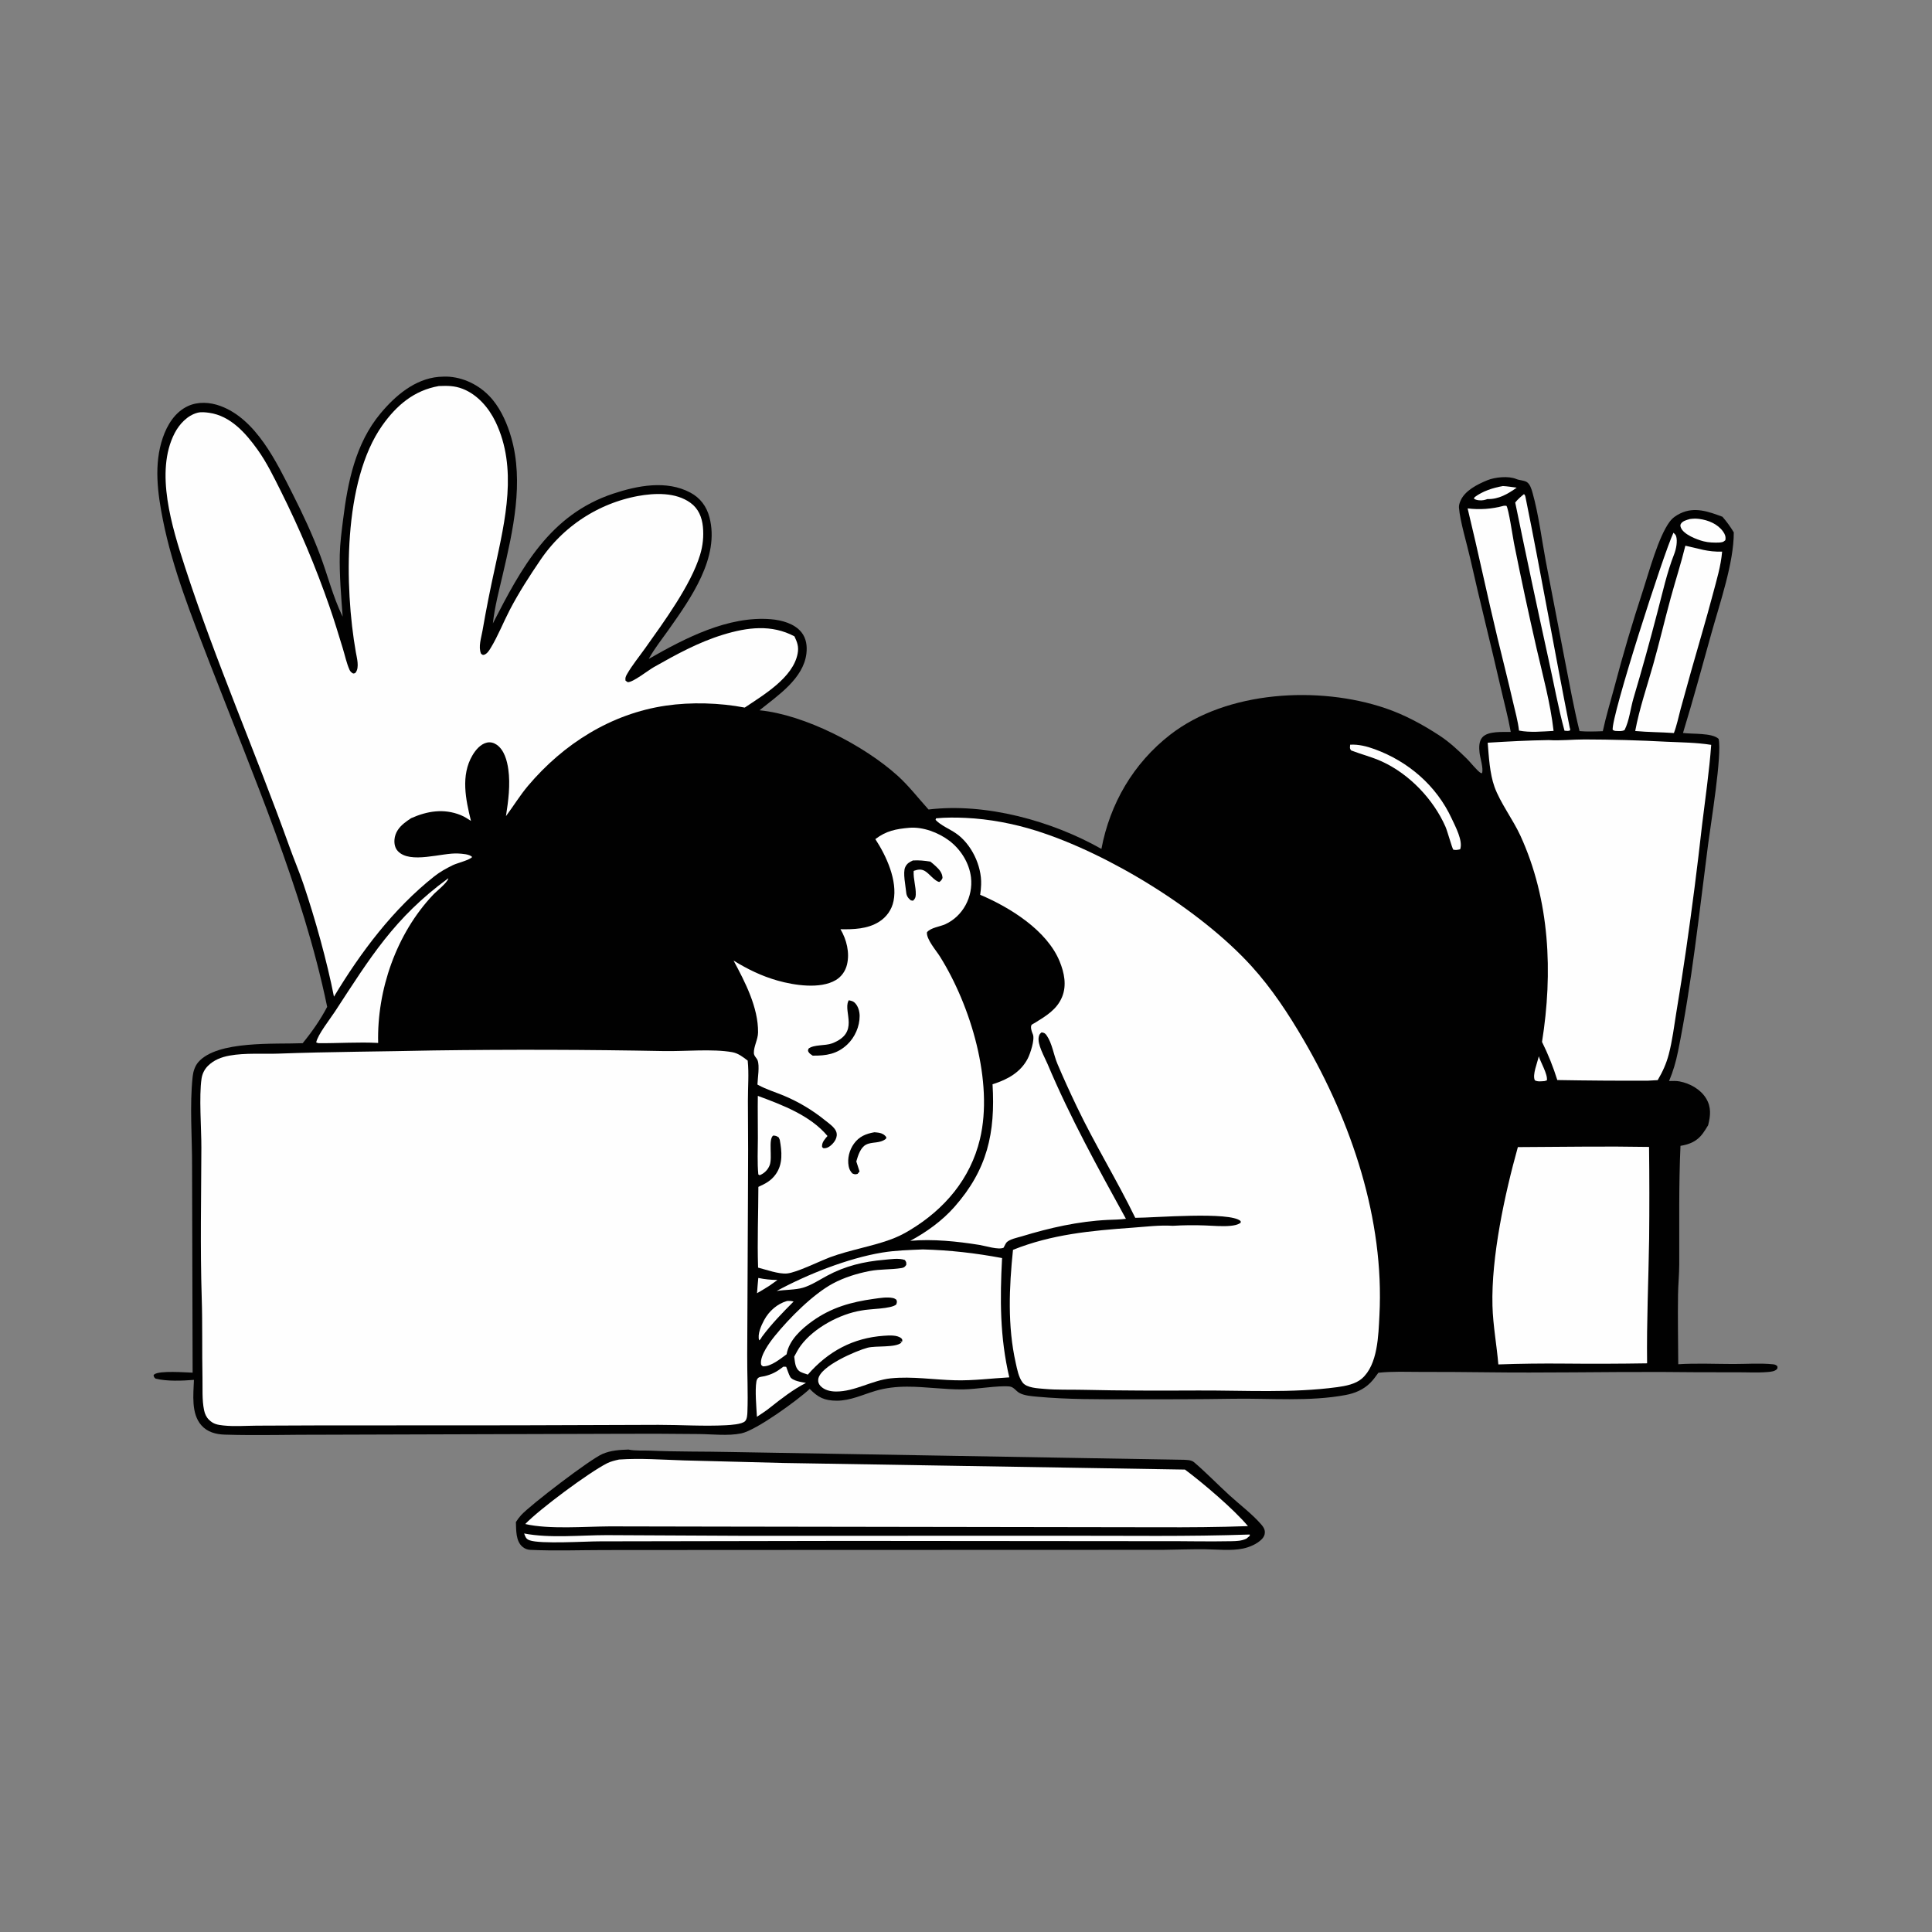
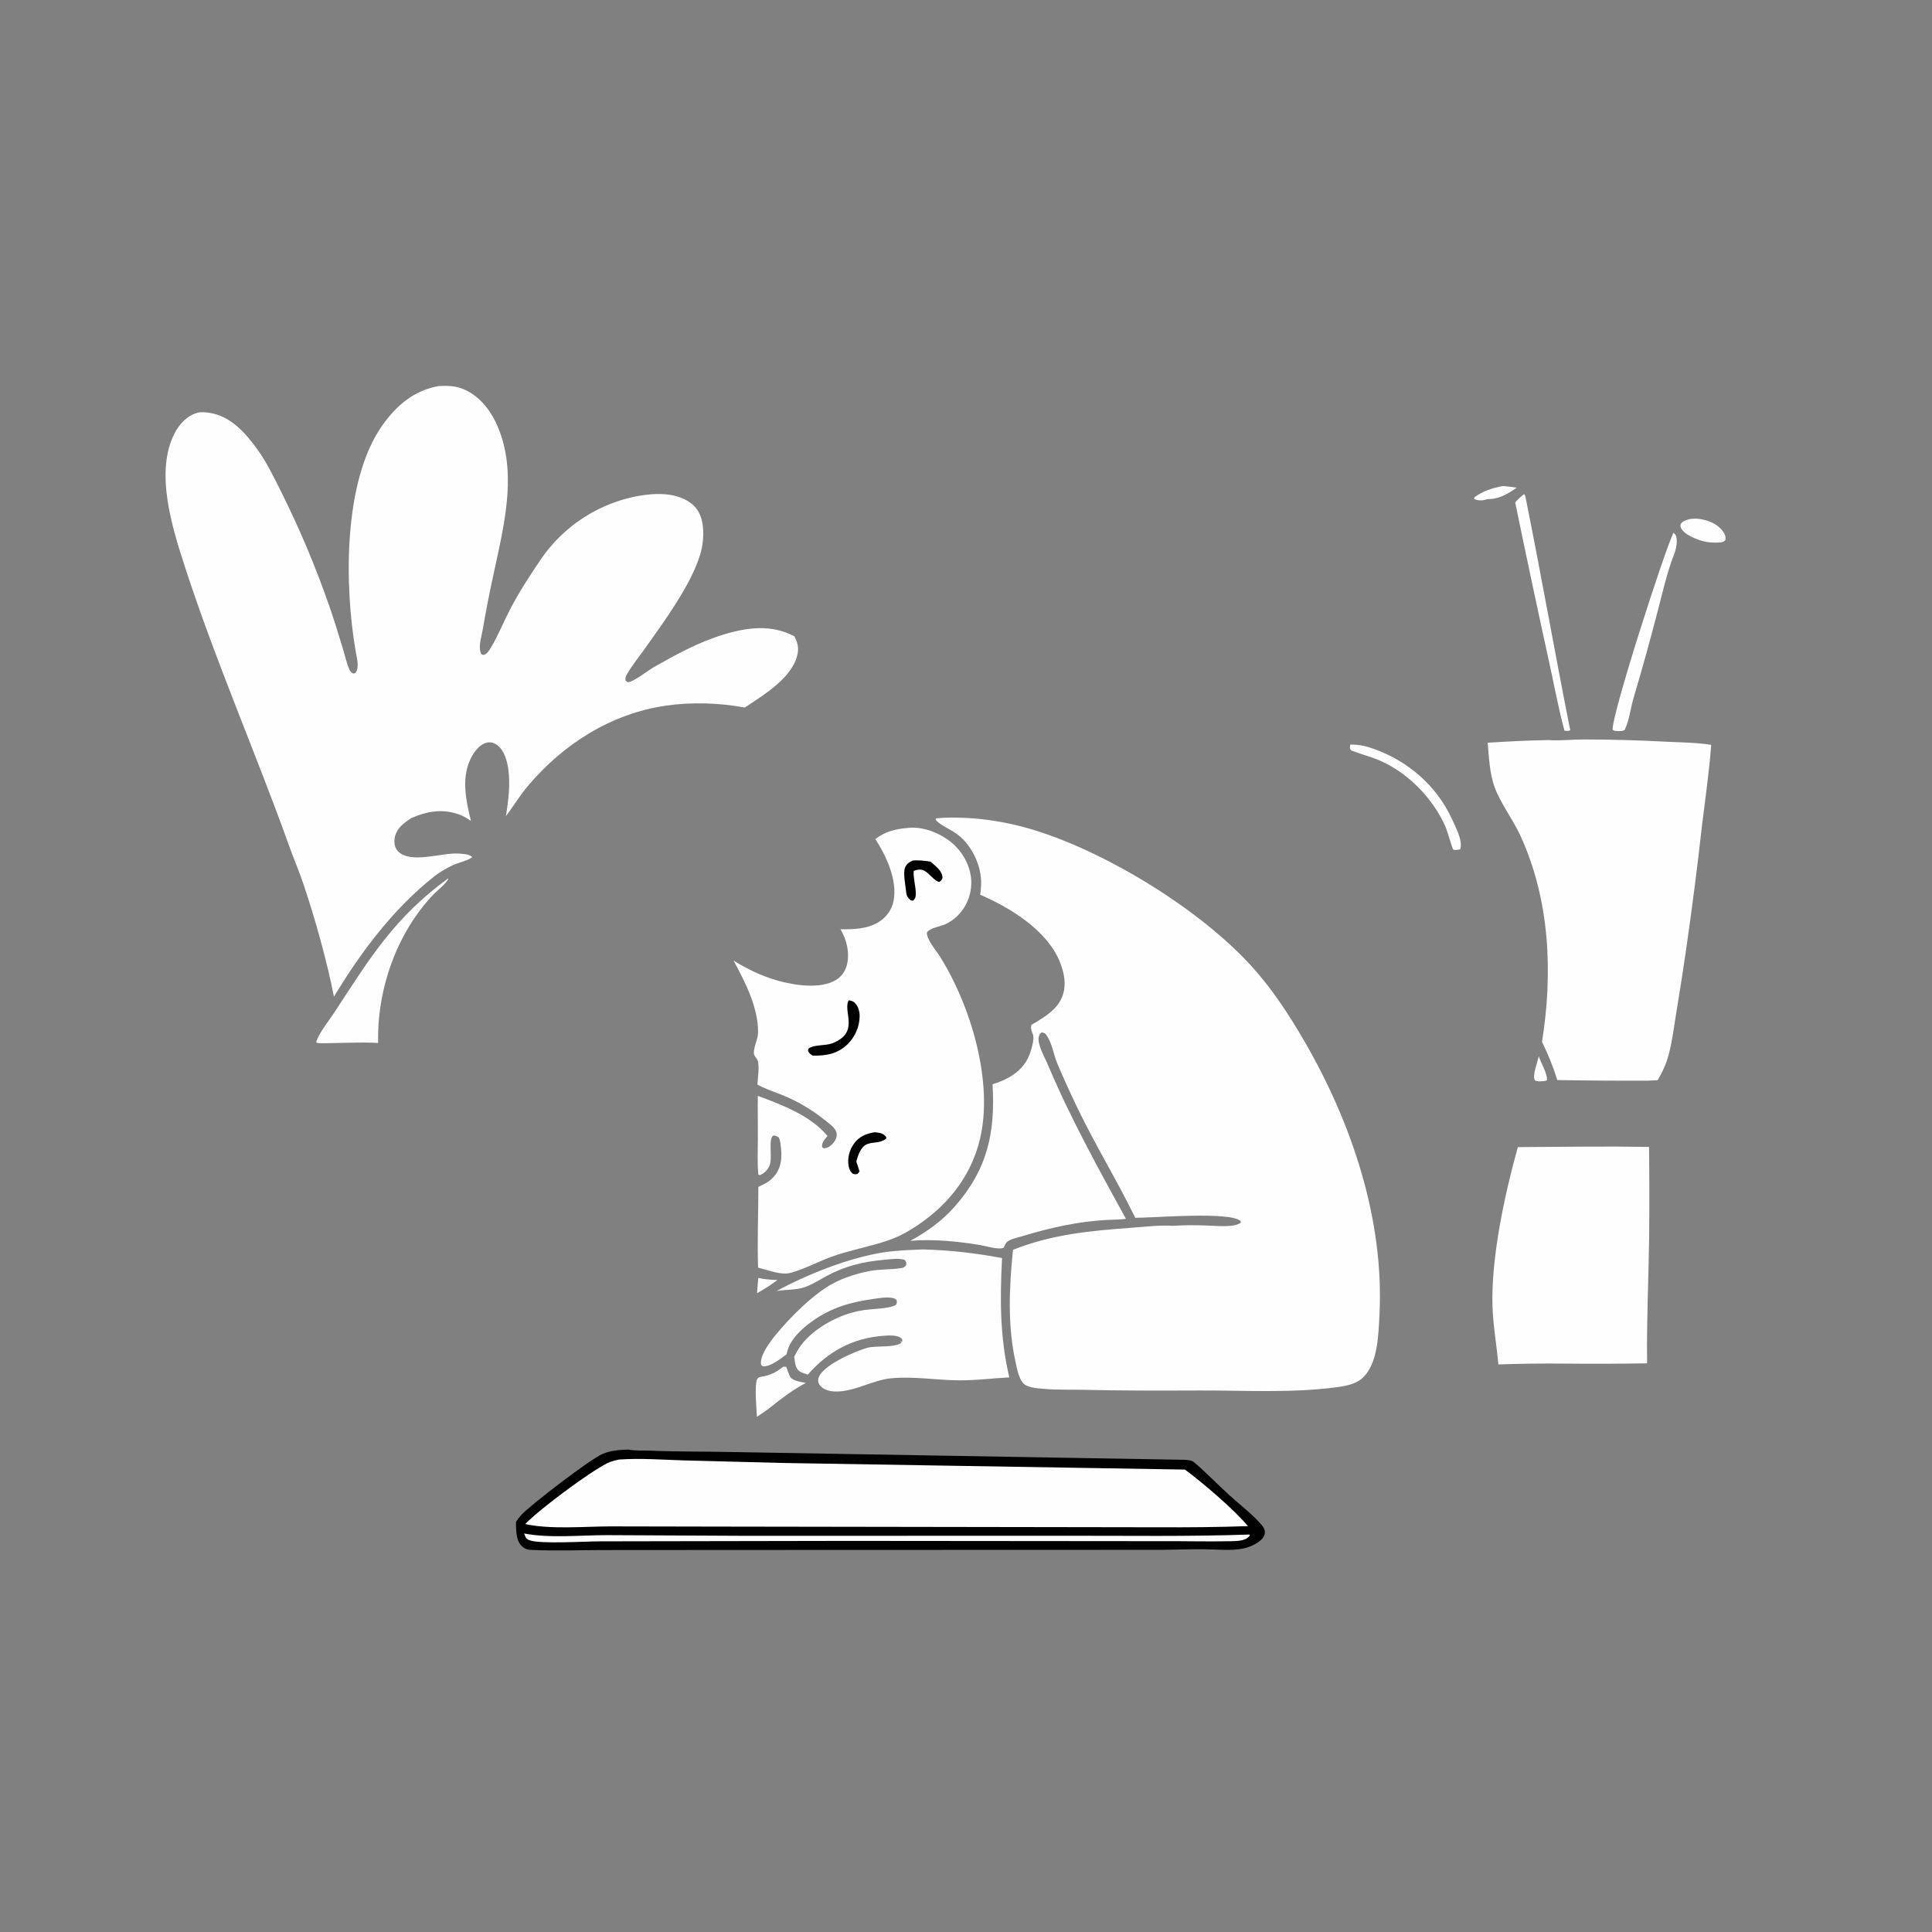
<svg xmlns="http://www.w3.org/2000/svg" width="1024" height="1024">
  <rect width="100%" height="100%" fill="#808080" stroke="none" />
-   <path fill="#010101" d="M232.465 199.75C234.388 199.619 236.326 199.522 238.249 199.683C247.241 200.438 255.581 205.109 261.241 212.039C265.82 217.646 268.975 224.958 270.96 231.867C277.755 255.507 271.916 281.186 266.48 304.495C264.486 313.043 262.186 321.675 261.236 330.418C276.332 300.993 291.405 272.768 325.072 261.626C337.947 257.365 353.247 254.365 365.888 261.086C371.14 263.879 374.498 268.398 376.01 274.114C381.651 295.438 366.006 317.296 354.366 333.802C350.937 338.665 347.054 343.509 344.16 348.699C344.062 348.875 343.967 349.054 343.871 349.231C362.968 338.283 385.969 326.309 408.649 328.207C414.341 328.684 421.083 330.494 424.778 335.112C427.347 338.323 427.885 342.397 427.415 346.378C425.841 359.703 412.198 368.676 402.549 376.467C426.473 378.779 458.056 395.129 475.801 411.19C481.725 416.552 486.783 423.141 492.144 429.054C522.423 425.411 557.407 435.036 583.772 449.943C588.319 425.864 600.72 404.574 620.211 389.424C650.325 366.018 699.009 363.397 734.273 375.363C744.46 378.82 753.995 383.994 762.982 389.868C768.306 393.347 773.054 397.818 777.586 402.26C779.243 403.883 783.103 408.77 784.84 409.694C785.045 409.803 785.3 409.752 785.531 409.782C786.304 407.008 784.531 401.965 784.191 398.93C783.894 396.286 783.796 392.919 785.688 390.787C788.743 387.344 796.536 388.056 800.733 387.933C799.297 379.919 797.114 371.91 795.298 363.965C790.111 341.273 784.348 318.749 779.259 296.029C777.586 288.559 773.791 276.105 773.282 269.017C773.196 267.817 773.591 266.67 774.038 265.571C776.276 260.063 783.119 256.673 788.345 254.532C792.406 252.869 799.602 252.167 803.648 253.881C805.331 254.595 807.545 254.562 809.054 255.385C810.897 256.391 811.744 259.251 812.269 261.128C815.518 272.748 817.049 285.35 819.259 297.229L829.434 350.093C831.875 362.574 834.144 375.146 837.181 387.499C841.31 387.864 845.381 387.699 849.515 387.546C851.222 379.651 853.543 372.015 855.645 364.228Q862.439 338.386 870.791 313.004C874.079 302.93 879.047 284.372 885.03 276.431C886.522 274.45 888.421 273.167 890.64 272.1C898.25 268.442 905.595 271.177 912.933 273.886C915.256 276.559 917.107 279.137 918.943 282.164C918.99 298.299 911.492 319.819 907.045 335.811C902.157 353.389 897.361 371.038 892.024 388.484C896.791 389.163 907.543 388.331 910.904 391.629C912.81 399.847 906.769 436.448 905.322 447.586C900.576 484.094 896.706 521.197 889.38 557.298C888.262 562.805 886.816 567.789 884.638 572.976C886.457 572.943 888.42 572.828 890.214 573.173C895.684 574.223 901.295 577.31 904.252 582.156C907.097 586.819 906.626 591.385 905.343 596.41C904.434 597.877 903.533 599.398 902.504 600.784C899.455 604.893 895.568 606.533 890.69 607.321C889.741 628.154 890.108 649.289 890.037 670.154C890.018 675.488 889.471 680.799 889.394 686.129C889.214 698.433 889.446 710.772 889.511 723.078C899.157 722.473 909.076 722.943 918.75 722.956C925.545 722.965 932.921 722.414 939.658 723.098C940.873 723.221 941.141 723.359 942.044 724.113C942.061 724.742 942.25 725.175 941.787 725.671C940.661 726.878 938.609 727.049 937.059 727.188C931.627 727.672 925.902 727.311 920.442 727.333Q900.483 727.392 880.525 727.172C849.48 727.084 818.359 727.743 787.328 727.335Q770.233 727.125 753.137 727.146C745.654 727.13 738.02 726.798 730.572 727.588C729.26 729.435 727.855 731.366 726.251 732.968C722.687 736.528 718.144 738.458 713.259 739.372C693.969 742.982 673.266 741.062 653.754 741.37C635.335 741.661 616.925 741.681 598.494 741.663C582.269 741.647 565.86 741.772 549.694 740.277C546.763 740.006 543.059 739.74 540.42 738.354C538.482 737.336 537.361 735.094 535.058 734.864C528.979 734.258 517.624 736.333 510.506 736.415C500.554 736.529 490.681 734.949 480.742 734.963C475.092 734.971 469.493 735.572 464.059 737.179C457.264 739.188 450.746 742.396 443.517 742.396C436.956 742.395 433.598 740.668 429.166 736.152C422.954 741.989 400.856 758.076 392.931 759.717C385.848 761.184 377.468 760.118 370.238 760.074Q347.668 759.806 325.097 759.953L171.867 760.425C154.297 760.34 136.582 760.946 119.035 760.38C114.399 760.231 109.869 759.02 106.704 755.418C101.239 749.202 102.503 739.043 102.795 731.363C96.399 731.861 88.748 732.193 82.497 730.729C81.655 729.914 81.623 730.095 81.391 728.841C81.517 728.713 81.626 728.567 81.769 728.458C84.593 726.317 98.182 727.432 102.095 727.54L101.805 618.332C101.861 602.629 100.452 586.192 102.114 570.606C102.399 567.933 103.321 565 105.113 562.942C115.183 551.378 145.75 553.542 160.423 552.92C165.232 547.054 169.906 540.384 173.409 533.643C166.853 502.014 156.99 471.561 145.913 441.259C134.829 410.938 122.562 380.964 110.91 350.846C101.502 326.526 91.505 301.412 86.389 275.783C83.533 261.478 81.455 246.162 86.271 232.065C88.623 225.18 92.72 218.463 99.548 215.267C104.943 212.742 111.234 213.145 116.728 215.144C135.754 222.066 146.572 244.932 155.121 261.831C160.513 272.491 165.563 283.264 169.758 294.455C173.649 304.837 176.515 316.313 181.329 326.246C181.423 326.438 181.52 326.628 181.616 326.82C180.831 316.094 179.857 304.777 180.086 294.044C180.217 287.903 181.066 281.666 181.818 275.573C184.29 255.549 188.397 235.068 201.657 219.144C209.459 209.774 219.821 200.881 232.465 199.75Z" />
-   <path fill="#FEFEFE" d="M229.967 556.756Q290.945 555.921 351.917 557.088C362.919 557.294 377.617 555.814 388.062 557.669C391.286 558.242 393.769 560.217 396.297 562.151C397.026 569.231 396.366 576.316 396.405 583.417Q396.615 609.448 396.426 635.48L396.038 718.01C395.973 728.079 396.525 738.315 396.144 748.354C396.09 749.788 395.988 752.21 394.875 753.282C393.17 754.922 387.233 755.278 384.848 755.404C372.999 756.027 360.867 755.194 348.984 755.204L274.125 755.448L168.124 755.501L136.049 755.628C130.253 755.674 124.171 756.148 118.42 755.532C115.27 755.195 113.109 754.808 110.797 752.535C109.317 751.079 108.577 749.402 108.159 747.386C107.022 741.905 107.43 735.948 107.318 730.363C107.034 716.171 107.365 701.951 106.916 687.773C106.079 661.307 106.657 634.742 106.73 608.271C106.759 598.089 105.404 580.968 106.846 571.565Q106.988 570.64 107.273 569.748Q107.558 568.857 107.978 568.02Q108.398 567.183 108.943 566.423Q109.488 565.662 110.145 564.995C113.265 561.846 117.304 560.285 121.59 559.505C130.091 557.956 139.069 558.752 147.675 558.435C175.09 557.428 202.54 557.364 229.967 556.756Z" />
  <path fill="#FEFEFE" d="M496.133 433.728C501.285 433.217 506.737 433.262 511.905 433.505C524.326 434.089 537.206 436.525 549.065 440.252C587.642 452.375 636.247 482.269 663.324 512.085C674.119 523.972 682.944 537.426 691.003 551.254C716.343 594.734 733.786 646.357 731.128 697.167C730.577 707.698 730.309 723.289 721.825 730.671C718.444 733.612 713.148 734.621 708.809 735.209C684.713 738.474 659.494 736.887 635.225 736.989C614.788 737.075 594.424 737.105 573.996 736.627C567.147 736.466 560.364 736.757 553.521 736.137C550.181 735.835 544.203 735.666 542.007 732.768C539.841 729.91 539.123 725.773 538.35 722.34C533.956 702.819 534.863 682.21 536.908 662.439C557.552 654.18 578.253 652.291 600.221 650.703C607.27 650.193 614.558 649.259 621.621 649.7Q630.163 649.188 638.715 649.515C643.128 649.653 647.806 650.15 652.194 649.713C654.096 649.524 656.029 649.205 657.6 648.061L657.574 647.226C652.24 641.946 611.319 645.506 601.709 645.465C592 625.498 580.289 606.551 570.712 586.498C567.146 579.031 563.649 571.435 560.435 563.809C558.452 559.101 557.684 553.083 554.819 548.9C553.963 547.649 553.536 547.432 552.073 547.175C551.149 547.944 550.875 548.24 550.583 549.488C549.66 553.446 553.629 560.16 555.198 563.887C567.164 592.297 581.941 619.003 596.766 645.992C593.582 646.438 590.317 646.42 587.106 646.576C571.427 647.339 556.409 650.773 541.459 655.318C539.231 655.995 534.674 656.83 533.278 658.789C532.948 659.252 532.625 659.968 532.35 660.484L531.912 661.323C529.139 662.576 522.449 660.366 519.13 659.835C507.203 657.928 494.516 656.614 482.459 657.657C491.023 653.076 499.4 647.022 505.845 639.718C523.342 619.889 527.599 600.49 526.07 574.673C526.255 574.618 526.44 574.569 526.623 574.51C534.12 572.1 540.994 568.298 544.732 561.037C546.039 558.499 548.527 551.139 547.487 548.309C547.375 548.004 547.237 547.71 547.123 547.406C546.717 546.325 546.072 544.313 546.755 543.214C546.89 542.996 548.298 542.268 548.545 542.116C554.454 538.467 560.225 535.042 562.956 528.326C565.451 522.19 564.074 515.562 561.665 509.642C554.945 493.125 535.341 480.958 519.508 474.253C519.798 472.451 519.952 470.664 520.02 468.841C520.388 458.892 514.904 447.303 506.546 441.599C503.193 439.311 498.618 437.484 495.871 434.549L496.133 433.728Z" />
  <path fill="#FEFEFE" d="M232.581 204.613C237.09 204.417 240.928 204.415 245.226 206.091C253.095 209.159 259.095 216.179 262.669 223.63C274.411 248.103 267.761 275.685 262.334 300.89Q258.645 317.469 255.749 334.204C255.1 338.009 253.4 342.813 254.963 346.488C255.546 346.878 255.752 347.269 256.493 347.066C258.156 346.611 259.293 344.736 260.135 343.348C263.933 337.095 266.764 329.86 270.153 323.338C274.882 314.235 280.681 305.231 286.459 296.758Q287.013 295.939 287.587 295.133Q288.161 294.328 288.754 293.537Q289.348 292.746 289.961 291.97Q290.574 291.194 291.206 290.434Q291.838 289.673 292.489 288.928Q293.139 288.184 293.808 287.455Q294.477 286.727 295.164 286.015Q295.85 285.303 296.554 284.609Q297.258 283.914 297.979 283.237Q298.7 282.56 299.437 281.901Q300.175 281.243 300.928 280.602Q301.682 279.962 302.451 279.34Q303.22 278.718 304.004 278.116Q304.788 277.513 305.587 276.93Q306.386 276.347 307.199 275.784Q308.012 275.221 308.839 274.679Q309.666 274.136 310.505 273.614Q311.345 273.092 312.198 272.59Q313.05 272.089 313.915 271.609Q314.779 271.129 315.656 270.671Q316.532 270.212 317.419 269.775Q318.306 269.339 319.204 268.924Q320.102 268.509 321.01 268.117Q321.917 267.725 322.835 267.355Q323.752 266.985 324.678 266.638Q325.604 266.291 326.538 265.967Q327.472 265.643 328.414 265.342Q329.356 265.041 330.306 264.763Q331.255 264.486 332.211 264.232Q333.166 263.978 334.128 263.748Q335.09 263.517 336.057 263.311Q337.024 263.104 337.996 262.922C347.077 261.27 358.121 260.825 365.975 266.514C370.185 269.564 372.041 274.12 372.55 279.167Q372.735 281.052 372.733 282.946Q372.73 284.84 372.54 286.724Q372.35 288.609 371.974 290.465Q371.598 292.321 371.04 294.131C366.19 310.112 351.767 329.758 341.907 343.627C338.726 348.102 335.027 352.611 332.306 357.358C331.605 358.58 331.316 359.364 331.533 360.745L332.663 361.552C335.299 361.836 343.471 355.331 346.576 353.573C358.423 346.866 370.228 340.378 383.323 336.376C396.092 332.474 408.944 330.815 421.071 337.278C422.597 340.495 423.449 342.817 422.756 346.45C420.32 359.225 404.567 368.402 394.728 375.035C381.494 372.491 366.258 372.044 352.908 374.006C323.872 378.276 298.656 394.267 279.885 416.469C275.623 421.51 272.126 427.283 268.168 432.575C269.43 424.437 270.569 415.955 269.409 407.734C268.762 403.146 267.279 397.523 263.267 394.729C261.751 393.673 259.949 393.187 258.116 393.587C254.73 394.326 252.11 397.463 250.431 400.302C244.093 411.023 246.847 423.792 249.615 435.09C247.897 433.979 246.151 432.824 244.248 432.052C235.232 428.393 226.492 429.843 217.878 433.664C216.633 434.496 215.396 435.349 214.229 436.287C211.459 438.514 209.367 441.375 209.078 445.005C208.906 447.16 209.319 449.412 210.819 451.05C217.287 458.117 234.218 451.872 242.794 452.375C244.863 452.496 248.844 452.676 250.237 454.218C249.122 455.811 242.231 457.47 240.083 458.52C236.56 460.242 233.249 462.054 230.171 464.49C208.414 481.717 191.247 504.609 177.002 528.259C173.276 509.318 167.008 486.87 160.815 468.543C158.591 461.961 155.836 455.556 153.492 449.012C135.654 399.204 114.33 350.685 97.982 300.341C91.279 279.7 81.897 250.111 92.593 229.533C95.059 224.789 99.328 220.184 104.664 218.771C106.587 218.262 108.966 218.521 110.932 218.803C122.186 220.417 130.217 229.548 136.476 238.276C141.404 245.148 145.064 252.757 148.841 260.292Q156.274 275.156 162.728 290.472Q169.182 305.787 174.629 321.488C177.171 328.811 179.449 336.337 181.716 343.75C182.822 347.367 183.681 351.462 185.204 354.91C185.665 355.953 186.232 356.443 187.201 356.992C188.079 356.8 188.097 356.99 188.541 356.399C190.556 353.715 189.131 348.672 188.603 345.672C182.511 311.036 181.688 255.047 202.647 225.465C210.208 214.793 219.475 206.912 232.581 204.613Z" />
  <path fill="#FEFEFE" d="M481.934 438.744C489.214 438.151 497.422 441.281 503.153 445.614C509.236 450.212 513.761 457.427 514.646 465.058C515.828 475.243 510.439 485.538 501.075 489.84C498.166 491.176 493.285 491.647 491.307 494.132C490.904 497.758 496.165 503.747 498.174 506.95C514.548 533.068 526.657 573.415 519.395 603.752C514.345 624.846 500.628 640.93 482.242 652.006Q477.164 655.134 471.546 657.137C461.32 660.792 450.492 662.513 440.205 666.274C434.385 668.402 422.361 674.489 417.134 674.968C412.713 675.374 406.166 672.969 401.806 671.871C401.326 657.675 401.934 643.291 401.954 629.069C405.728 627.349 408.726 625.825 411.207 622.312C415.054 616.864 414.412 610.305 413.292 604.124L412.731 602.85C411.626 602.12 411.098 601.903 409.769 601.879C407.093 604.016 409.539 613.563 407.915 617.647C406.933 620.117 405.092 621.901 402.651 622.895L401.926 622.488C401.326 616.203 401.667 609.587 401.69 603.272C401.717 595.792 401.544 588.317 401.667 580.837C414.539 585.602 429.566 591.239 438.592 602.101C437.338 603.585 435.747 605.242 435.705 607.298C435.688 608.153 435.705 607.903 436.36 608.559C437.009 608.586 437.155 608.627 437.861 608.47C439.834 608.031 441.956 605.799 442.836 604.064C443.534 602.687 443.744 601.162 443.176 599.692C442.308 597.445 439.244 595.336 437.409 593.871Q434.893 591.825 432.235 589.966Q429.578 588.107 426.793 586.445Q424.008 584.783 421.11 583.327Q418.212 581.871 415.216 580.628C410.81 578.813 406.119 577.391 401.936 575.104C401.774 575.015 401.615 574.923 401.455 574.832C401.569 571.542 402.7 564.989 401.544 562.017C401.016 560.657 399.613 559.746 399.565 558.144C399.46 554.628 401.751 550.935 401.789 547.198C401.922 533.992 394.93 520.512 388.804 509.129C396.369 513.754 403.567 517.296 412.125 519.731C420.841 522.211 434.751 524.388 442.995 519.458C446.043 517.635 448.098 514.678 448.926 511.241C450.446 504.934 448.709 497.989 445.477 492.511C452.41 492.637 459.751 492.413 465.837 488.622C469.843 486.127 472.653 482.209 473.59 477.57C475.792 466.663 469.756 453.623 463.95 444.749C469.722 440.35 474.857 439.37 481.934 438.744Z" />
  <path fill="#010101" d="M449.842 530.167C450.916 530.387 452.011 530.562 452.861 531.322C454.789 533.045 455.617 535.972 455.627 538.478C455.649 544.042 453.115 549.781 449.095 553.594C443.707 558.707 437.829 559.604 430.736 559.508C429.834 558.894 428.915 558.385 428.418 557.372C428.092 556.708 428.358 556.424 428.56 555.774C431.423 553.539 437.386 554.382 441.009 553.004C455.733 547.401 446.92 536.53 449.629 530.615C449.698 530.465 449.771 530.316 449.842 530.167Z" />
  <path fill="#010101" d="M483.842 456.066C487.115 455.869 489.906 456.161 493.13 456.675C494.028 457.407 494.928 458.141 495.78 458.926C497.773 460.762 499.42 462.528 499.564 465.324C499.041 466.489 498.884 466.7 497.869 467.472C495.338 467.043 492.492 462.887 490.081 461.579C488.247 460.583 486.589 460.8 484.691 461.453C484.549 461.502 484.407 461.555 484.265 461.606C484.009 465.927 485.529 469.974 485.376 474.171C485.321 475.649 484.998 476.44 483.899 477.401L482.749 477.206C481.24 475.933 480.475 474.893 480.293 472.869C479.995 469.553 478.466 462.541 479.763 459.663C480.668 457.655 481.955 456.972 483.842 456.066Z" />
  <path fill="#010101" d="M463.443 600.124C464.244 600.185 465.056 600.246 465.849 600.382C467.53 600.671 468.87 601.406 469.809 602.818L469.542 603.603C466.197 606.245 462.297 604.994 459.008 606.701C456.023 608.252 454.757 612.545 453.86 615.582L455.577 620.904L454.518 622.189C453.145 622.511 453.057 622.475 451.745 621.942C450.65 620.708 450.126 619.748 449.81 618.114C449.017 614.014 450.182 609.525 452.621 606.162C455.386 602.353 458.955 600.903 463.443 600.124Z" />
  <path fill="#FEFEFE" d="M820.798 392.262C827.109 392.656 833.476 391.924 839.802 391.924Q861.543 391.972 883.254 393.13C891.205 393.501 899.088 393.537 906.974 394.788C905.933 408.974 903.839 423.109 902.133 437.228Q898.454 470.198 893.709 503.032Q891.281 519.85 888.487 536.612C887.304 543.978 886.375 551.57 884.486 558.787C883.168 563.818 881.242 568.019 878.613 572.498L873.381 572.781Q849.392 572.871 825.407 572.451C823.286 565.635 820.487 558.621 817.303 552.231C823.133 515.636 821.509 476.959 805.792 442.812C801.889 434.333 795.074 425.353 792.098 416.996C789.572 409.901 789.123 401.147 788.511 393.655C799.322 392.991 809.96 392.415 820.798 392.262Z" />
  <path fill="#FEFEFE" d="M839.185 607.745Q856.61 607.606 874.033 607.897Q874.32 632.198 874.076 656.499C873.744 678.535 872.708 700.555 872.995 722.596Q851.061 722.958 829.125 722.738Q811.634 722.567 794.153 723.179C793.275 712.757 791.323 702.579 791.038 692.071C790.335 666.19 797.532 632.952 804.498 607.987L839.185 607.745Z" />
  <path fill="#FEFEFE" d="M489.135 662.223C503.476 662.6 517.026 664.157 531.116 666.798C529.966 688.497 529.934 708.719 534.944 730.031C525.354 730.573 516.079 731.799 506.437 731.581C495.094 731.324 483.471 729.394 472.134 730.546C462.314 731.545 452.995 737.601 443.113 737.536C440.161 737.517 436.986 736.834 434.885 734.61C433.965 733.637 433.525 732.484 433.672 731.125C434.432 724.084 454.009 715.875 459.759 714.339C464.285 713.13 474.685 714.448 477.804 711.588L477.006 710.686L478.045 711.243C478.089 711.155 478.161 711.076 478.177 710.979C478.288 710.307 478.286 709.849 477.765 709.382C475.618 707.456 471.221 707.792 468.5 707.98C452.051 709.119 438.895 716.294 428.162 728.577C426.726 728 424.636 727.587 423.461 726.58C421.36 724.777 421.334 721.608 420.95 719.039C422.036 717.025 423.106 714.94 424.477 713.104C431.459 703.748 445.174 696.422 456.57 694.597C461.069 693.643 472.352 693.809 475.041 691.388C475.408 690.152 475.549 690.044 475.084 688.866C474.52 688.456 473.999 688.144 473.307 687.992C470.164 687.299 466.241 687.997 463.101 688.429C451.133 690.073 440.717 693.01 430.717 700.116C424.794 704.325 418.163 710.323 416.915 717.809C413.561 720.212 408.607 724.407 404.319 724.168C403.76 723.712 403.439 723.675 403.347 722.898C402.812 718.361 407.989 711.387 410.737 708.001C418.268 698.726 430.848 685.971 441.488 680.265C447.426 677.08 454.324 674.941 460.923 673.675C466.53 672.599 472.172 672.998 477.715 672.111C479.142 671.883 479.509 671.578 480.335 670.426C480.391 669.019 480.397 668.977 479.591 667.826C476.322 666.67 471.973 667.436 468.55 667.731C457.721 668.663 448.004 670.998 438.377 676.166C434.34 678.332 430.028 681.196 425.63 682.505C421.467 683.744 416.047 683.51 411.636 684.256C427.77 675.478 449.405 666.885 467.573 663.886C474.696 662.711 481.935 662.543 489.135 662.223Z" />
-   <path fill="#FEFEFE" d="M796.922 268.104C797.502 267.969 797.861 268.037 798.443 268.113C799.568 269.451 801.795 284.549 802.439 287.856Q808.048 315.915 814.444 343.805C817.742 358.071 821.797 372.862 823.428 387.397C817.419 387.703 811.047 388.372 805.107 387.219C804.522 382.086 803.037 376.91 801.882 371.877C799.322 360.716 796.479 349.636 793.793 338.507C788.252 315.544 783.442 292.41 777.87 269.465Q780.256 269.761 782.66 269.824Q785.064 269.887 787.463 269.716Q789.861 269.544 792.232 269.141Q794.602 268.737 796.922 268.104Z" />
-   <path fill="#FEFEFE" d="M893.279 289.234C900.524 290.775 905.019 292.593 912.76 292.377C912.123 300.022 909.797 307.545 907.849 314.94C904.245 328.619 900.152 342.118 896.332 355.733Q893.483 365.788 890.743 375.874C889.627 380.078 888.751 384.462 887.2 388.528C880.369 388.035 873.521 388.091 866.696 387.447C868.921 375.547 872.876 364.081 876.168 352.457C879.506 340.668 882.28 328.747 885.505 316.937C888.036 307.669 890.997 298.586 893.279 289.234Z" />
  <path fill="#FEFEFE" d="M237.484 465.586L237.634 465.689C236.609 468.341 231.604 472.095 229.517 474.304C210.075 494.879 199.736 524.67 200.432 552.78C190.014 552.216 179.339 552.999 168.875 552.908C168.423 552.864 168.02 552.66 167.598 552.497C168.348 548.476 174.967 540.07 177.526 536.157C196.322 507.415 208.942 486.502 237.484 465.586Z" />
  <path fill="#FEFEFE" d="M886.954 282.373C887.523 282.891 888.108 283.376 888.361 284.136C889.237 286.776 888.38 291.071 887.371 293.63C883.484 303.487 881.173 314.271 878.455 324.507Q872.513 347.416 865.772 370.102C864.192 375.501 863.562 381.954 861.053 386.95C859.546 387.741 857.655 387.456 855.99 387.398C855.624 387.327 855.105 387.021 854.76 386.861C853.847 379.987 881.801 293.156 886.954 282.373Z" />
  <path fill="#FEFEFE" d="M807.749 261.885C808.239 262.402 808.392 262.718 808.535 263.424C816.792 304.163 823.918 345.147 832.037 385.923L831.849 385.412C832.177 385.946 832.173 386.385 832.251 386.996C831.481 387.667 830.222 387.327 829.213 387.288C825.863 375.006 823.574 362.128 820.804 349.681Q811.671 308.069 803.094 266.338C804.498 264.607 806.014 263.277 807.749 261.885Z" />
  <path fill="#FEFEFE" d="M715.61 394.705C720.047 394.435 724.468 395.572 728.617 397.087C746.451 403.599 761.352 416.432 769.403 433.796C771.359 438.015 775.527 445.691 773.917 450.141C772.545 450.438 771.681 450.639 770.276 450.35C769.554 449.339 767.204 440.606 766.127 438.159C759.723 423.606 747.004 410.294 732.497 403.638C727.173 401.195 721.598 399.854 716.167 397.755C715.201 396.652 715.545 396.101 715.61 394.705Z" />
  <path fill="#FEFEFE" d="M415.148 724.391C415.656 724.315 416.193 724.41 416.704 724.449C417.396 726.156 417.929 728.157 418.817 729.767C419.986 731.885 424.883 732.56 427.17 732.959C420.317 736.509 414.312 741.167 408.288 745.937C406.131 747.763 403.527 749.314 401.188 750.92C400.907 745.938 400.101 736.977 400.899 732.288C401.047 731.418 401.381 730.565 402.189 730.086C402.779 729.736 404.494 729.577 405.209 729.403C408.98 728.486 411.518 727.174 414.557 724.849L415.148 724.391Z" />
  <path fill="#FEFEFE" d="M895.635 275.107C897.289 274.86 898.872 274.814 900.534 275.028C905.379 275.653 910.382 277.666 913.299 281.782C914.338 283.248 914.799 284.555 914.466 286.323C913.224 287.478 912.763 287.359 911.123 287.571C908.318 287.637 905.751 287.6 902.997 286.92C899.372 286.027 892.318 283.263 890.912 279.673C890.692 279.111 890.499 278.441 890.779 277.865C891.624 276.126 893.953 275.609 895.635 275.107Z" />
-   <path fill="#FEFEFE" d="M417.158 689.542C418.466 689.455 419.339 689.497 420.633 689.836C414.947 695.523 408.834 701.815 404.048 708.275L403.722 708.724C403.344 709.525 403.075 709.879 402.362 710.406C401.361 707.171 403.469 702.533 405.011 699.676C407.585 694.905 411.905 691.071 417.158 689.542Z" />
  <path fill="#FEFEFE" d="M796.553 257.617C798.996 257.732 801.456 258.163 803.883 258.481C799.192 261.787 794.318 264.698 788.377 264.516C787.748 264.728 787.102 264.943 786.451 265.071C784.878 265.381 782.507 265.234 781.199 264.299L781.6 263.481C785.993 260.222 791.241 258.589 796.553 257.617Z" />
  <path fill="#FEFEFE" d="M815.579 559.85C816.595 563.092 820.421 569.476 819.874 572.631L818.625 572.988C816.931 573.091 815.065 573.434 813.52 572.608C812.035 569.811 814.924 563.107 815.579 559.85Z" />
  <path fill="#FEFEFE" d="M401.917 677.34C405.376 678.051 408.535 678.353 412.062 678.434L407.883 681.411C405.729 682.839 403.46 684.114 401.238 685.434Q401.515 681.382 401.917 677.34Z" />
  <path fill="#010101" d="M333.092 768.296C336.669 769.061 341.033 768.708 344.754 768.872C358.985 769.498 373.209 769.273 387.442 769.596L626.996 773.721C628.887 773.767 631.391 773.75 632.878 775.018C639.341 780.531 645.413 786.839 651.709 792.588C657.165 797.569 663.534 802.329 668.375 807.869C669.46 809.11 670.374 810.376 670.4 812.092C670.422 813.528 669.801 814.726 668.832 815.741C666.365 818.324 662.277 820.047 658.833 820.765C652.518 822.082 644.862 821.186 638.434 821.139C631.082 821.086 623.726 821.347 616.375 821.441L392.875 821.515L320.009 821.565C307.083 821.577 293.978 822.071 281.079 821.458C279.437 821.38 278.125 820.843 276.878 819.784C273.323 816.767 273.609 810.954 273.439 806.728C274.281 805.409 275.169 804.185 276.227 803.029C281.255 797.534 312.926 773.327 319.395 770.596C323.871 768.706 328.322 768.461 333.092 768.296Z" />
  <path fill="#FEFEFE" d="M328.1 773.584C339.344 772.785 351.123 773.689 362.388 774.046L415.349 775.409L628.058 778.908C637.545 785.967 654.053 799.999 661.435 808.874C645.73 809.446 630.091 809.547 614.375 809.484L380.188 809.126L323.139 809.015C309.898 809.093 290.995 810.686 278.387 807.764C285.93 799.911 311.981 780.544 321.709 775.597C323.73 774.569 325.906 774.085 328.1 773.584Z" />
  <path fill="#FEFEFE" d="M277.797 812.779C291.458 815.393 307.484 813.668 321.46 813.655L395.196 814.017L564.413 813.979C597.047 813.924 629.769 814.473 662.383 813.327L662.41 814.005L660.61 815.53C657.944 816.744 655.546 816.804 652.666 816.866C640.175 817.135 627.658 816.77 615.162 816.853L449.131 816.709L318.153 816.941C310.362 816.919 286.453 818.503 280.632 816.366C278.682 815.65 278.5 814.502 277.797 812.779Z" />
</svg>